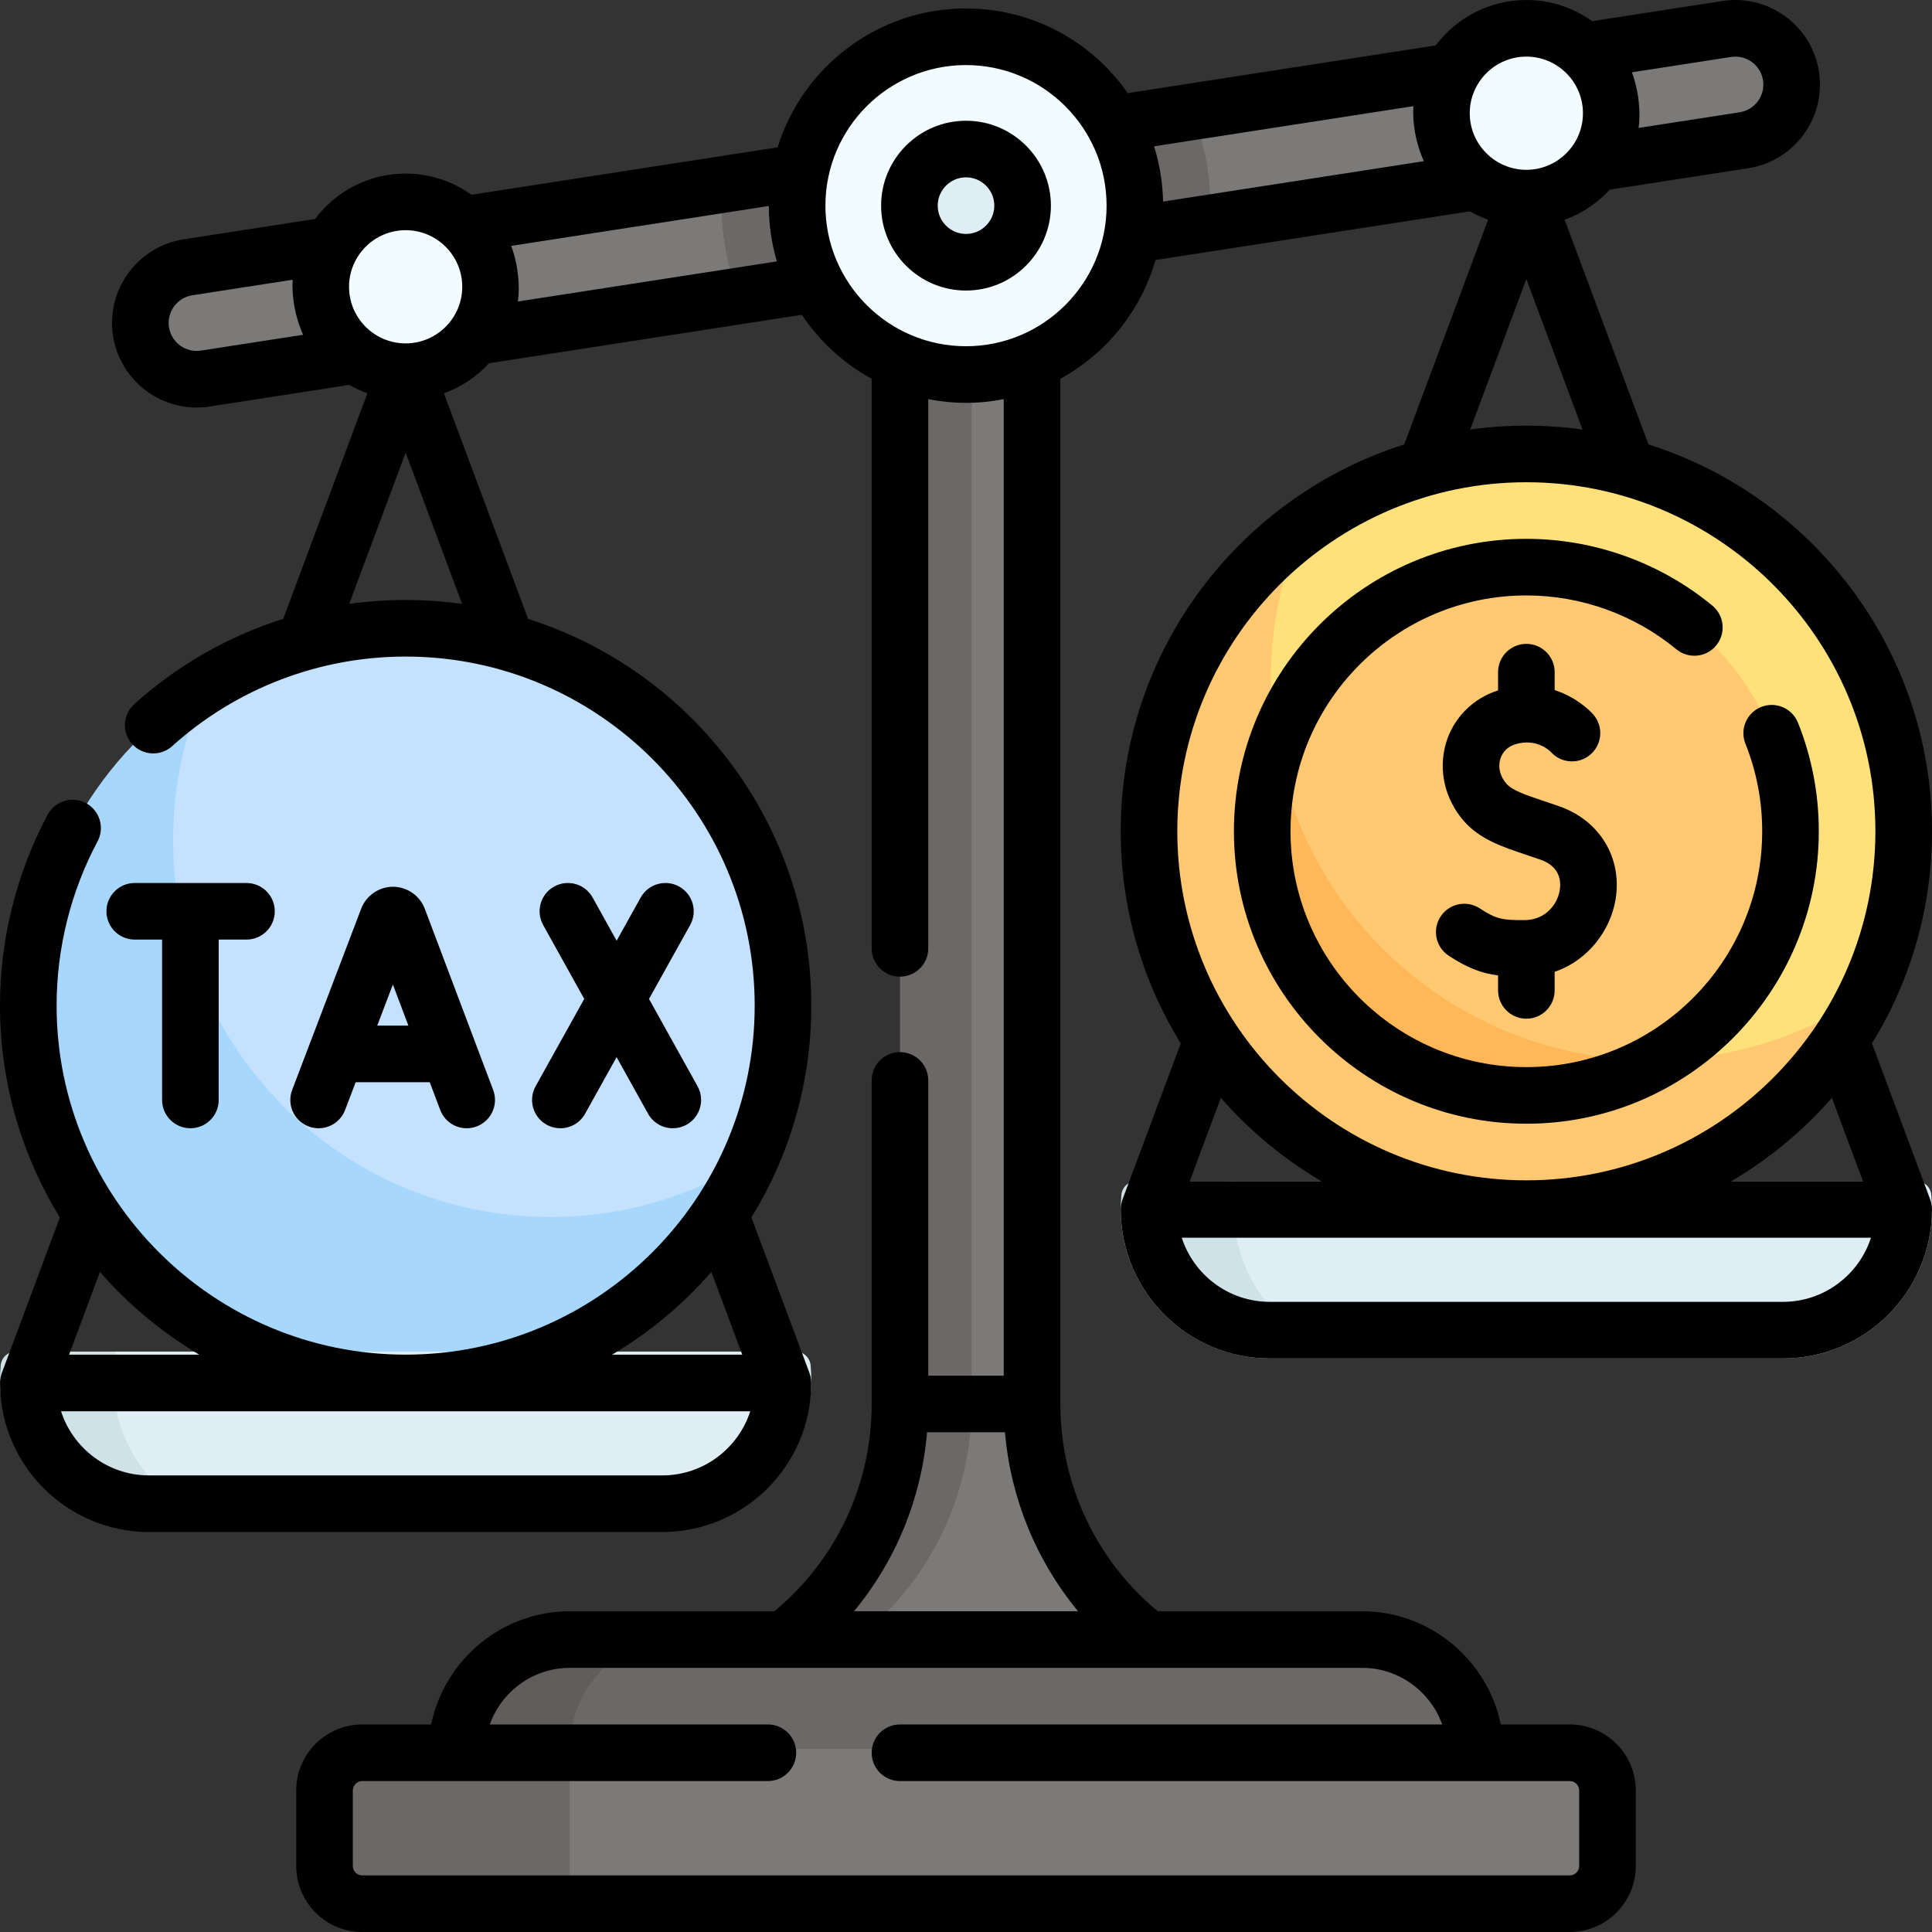
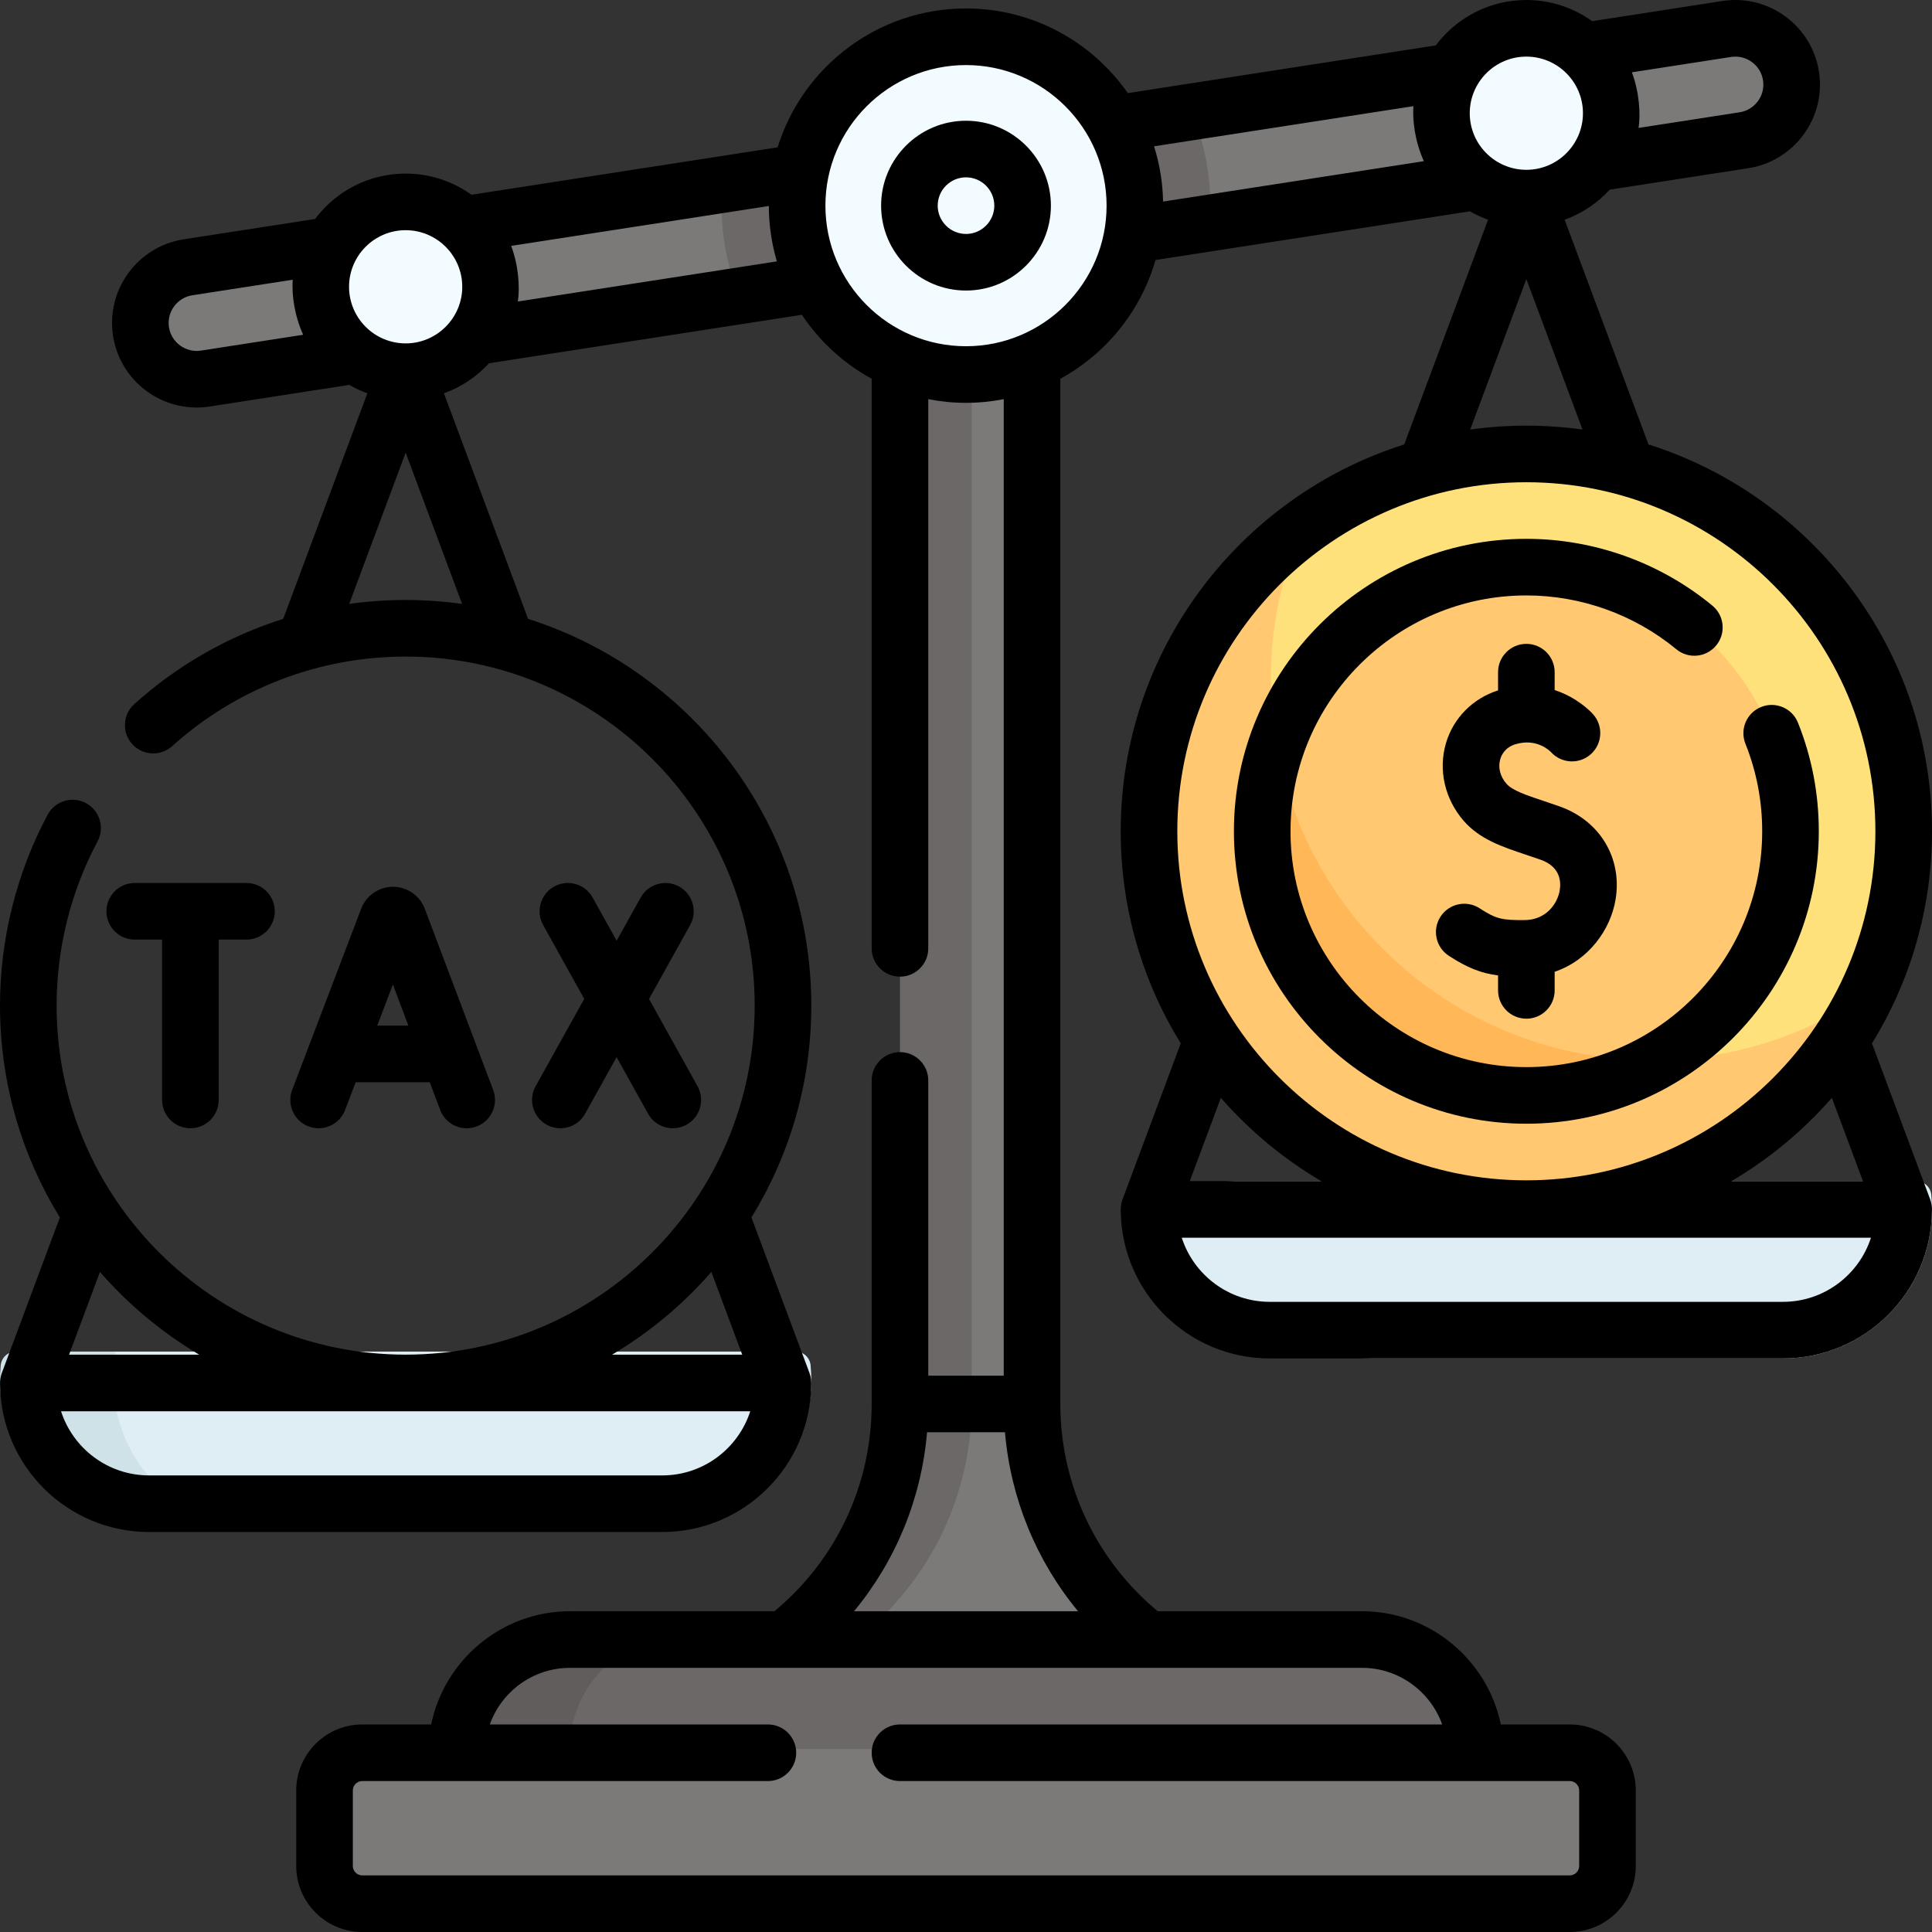
<svg xmlns="http://www.w3.org/2000/svg" id="Capa_1" enable-background="new 0 0 512.002 512.002" height="512" viewBox="0 0 512.002 512.002" width="512">
  <rect x="0" y="0" width="512.002" height="512.002" fill="#333333" stroke="none" />
  <g>
    <g>
      <path d="m303.502 434.001-51.362 14.5-39.638-14.5c18.947-14.969 30-37.788 30-61.935v-278.065h31v270.57l-4.986 7.5c0 2.523 5.107 5.014 5.345 7.501 1.996 20.875 12.244 40.221 28.646 53.616z" fill="#7c7a79" />
      <path d="m217.598 437.576-9.096-3.575c9.48-7.48 16.98-16.93 22.11-27.53 4.06-8.382 6.632-17.484 7.53-26.9.236-2.481 4.36-4.988 4.36-7.505l-4-7.495v-270.57h19v278.07c0 12.07-2.76 23.81-7.89 34.4-5.13 10.6-12.63 20.05-22.11 27.53z" fill="#6b6867" />
      <path d="m361.002 433.501h-185.004l-23.247 1.346c-16.568 0-28.235 13.549-28.235 30.118l127.247 9.976 139.239-11.44c0-16.568-13.431-30-30-30z" fill="#6b6867" />
      <path d="m181.002 433.501c-16.57 0-30 13.43-30 30l-16.886 8.146-13.114-8.146c0-16.57 13.43-30 30-30z" fill="#605d5c" />
      <g>
        <path d="m37.369 87.864c-1.261-8.142 4.317-15.765 12.46-17.026l141.653-21.94 62.635 1.479 61.675-20.733 141.817-21.965c8.142-1.261 15.765 4.317 17.026 12.46 1.261 8.142-4.317 15.765-12.46 17.026l-141.573 21.927-64.6 3.426-60.179 15.9-141.428 21.905c-8.142 1.261-15.765-4.317-17.026-12.459z" fill="#7c7a79" />
      </g>
      <circle cx="404.502" cy="30.001" fill="#f2fbff" r="22.5" />
      <g>
        <path d="m505.502 220.299c0 14.953-3.254 29.143-9.083 41.909 0 0-13.171 15.408-13.181 15.408-18.356 25.164-45.18 38.35-78.735 38.35-55.785 0-95.928-39.882-95.928-95.667 0-31.337 10.244-56.882 32.654-75.389.091-.081 1.238-1.638 1.329-1.709 1.748-1.437 1.455-3.813 3.299-5.131 16.533-11.823 36.777-18.771 58.646-18.771 55.784 0 100.999 45.215 100.999 101z" fill="#ffe17c" />
        <path d="m496.419 262.208c-2.834 6.213-6.277 12.091-10.261 17.548 0 0 0 .01-.01.01-18.356 25.164-48.09 41.534-81.645 41.534-55.785 0-101-45.215-101-101 0-31.337 14.282-59.355 36.692-77.863.091-.081.182-.161.272-.232 1.755-1.442 3.55-2.824 5.396-4.125-5.83 12.759-9.077 26.939-9.077 41.877 0 55.785 45.215 101 101 101 21.866-.001 42.102-6.948 58.633-18.749z" fill="#ffc871" />
        <path d="m340.467 142.204c-.091.071-.182.151-.272.232.02-.02.04-.05.06-.071.071-.06.141-.11.212-.161z" fill="#ffe17c" />
        <path d="m474.426 220.3c0 25.932-14.117 48.568-35.085 60.64-13.154 5.42-21.637 5.41-34.322 5.41-38.618 0-67.018-27.431-67.018-66.049 0-7.925-2.104-15.543.326-22.645 9.409-27.504 35.483-47.279 66.176-47.279 38.617 0 69.923 31.305 69.923 69.923z" fill="#ffc871" />
        <path d="m439.339 280.936c-10.257 5.91-22.159 9.289-34.837 9.289-38.619 0-69.925-31.307-69.925-69.925 0-7.927 1.321-15.542 3.752-22.643 8.371 47.343 49.713 83.299 99.457 83.299.514 0 1.038 0 1.553-.02z" fill="#ffb757" />
      </g>
      <g>
        <circle cx="107.502" cy="76.001" fill="#f2fbff" r="22.5" />
      </g>
      <path d="m320.762 54.501c0 1.54-.05 3.08-.16 4.59l-124.78 19.32c-2.96-7.4-4.58-15.47-4.58-23.91 0-1.89.08-3.75.24-5.6l124.31-19.25c3.21 7.65 4.97 16.05 4.97 24.85z" fill="#6b6867" />
      <circle cx="256.002" cy="54.498" fill="#f2fbff" r="44.756" />
-       <path d="m207.502 266.501c0 14.563-3.113 28.4-8.71 40.88 0 0-10.22 12.465-15.652 19.161-18.334 22.602-44.267 32.847-75.638 32.847-55.228 0-93.303-37.659-93.303-92.888 0-29.741 8.756-55.312 29.365-73.629 4.2-3.733 7.133-6.277 11.038-11.241 15.345-9.585 33.474-15.13 52.9-15.13 55.228 0 100 44.772 100 100z" fill="#c4e2ff" />
-       <path d="m198.792 307.381c-15.63 34.85-50.62 59.12-91.29 59.12-55.23 0-100-44.77-100-100 0-35.8 18.82-67.21 47.1-84.87-5.61 12.48-8.72 26.32-8.72 40.89 0 55.23 44.77 100 100 100 19.43 0 37.56-5.54 52.91-15.14z" fill="#a7d7fc" />
-       <circle cx="256.002" cy="54.498" fill="#dfeef4" r="15" />
      <path d="m416.002 463.501h-265l-52.062 3.146c-5.523 0-10 4.477-10 10l-.682 13.235c0 5.523 4.477 10 10 10l52.745 3.619h265c5.523 0 10-4.477 10-10v-20c-.001-5.523-4.478-10-10.001-10z" fill="#7c7a79" />
-       <path d="m151.002 463.501v40h-55c-5.52 0-10-4.48-10-10v-20c0-5.52 4.48-10 10-10z" fill="#6b6867" />
      <g>
        <path d="m472.502 360.001h-109.257l-25.129-1.648c-23.052 0-39.845-17.059-37.605-40.564.196-2.062 1.92-3.645 3.991-3.645l23.19-1.143h180.135c2.071 0 3.794 1.583 3.991 3.645 2.24 23.505-16.264 43.355-39.316 43.355z" fill="#dfeef4" />
      </g>
      <g>
-         <path d="m366.502 360.001h-30c-23.05 0-41.56-19.85-39.32-43.35.2-2.07 1.92-3.65 3.99-3.65h26.52c-4.63 25.06 14.57 47 38.81 47z" fill="#cfe2e8" />
-       </g>
+         </g>
      <g>
        <path d="m175.504 405.178h-109.257l-25.129-1.648c-23.052 0-39.845-17.059-37.605-40.564.196-2.062 1.92-3.645 3.991-3.645l23.19-1.143h180.135c2.071 0 3.794 1.583 3.991 3.645 2.24 23.505-16.264 43.355-39.316 43.355z" fill="#dfeef4" />
      </g>
      <g>
        <path d="m69.504 405.178h-30c-23.05 0-41.56-19.85-39.32-43.35.2-2.07 1.92-3.65 3.99-3.65h26.52c-4.63 25.06 14.57 47 38.81 47z" fill="#cfe2e8" />
      </g>
    </g>
    <g>
      <path d="m511.994 320.346c-.022-.585-.091-1.445-.465-2.467l-15.434-41.364c10.082-16.367 15.907-35.623 15.907-56.216 0-48.002-31.627-88.753-75.137-102.519l-22.22-59.549c4.613-1.662 8.704-4.424 11.956-7.968l36.721-5.687c12.216-1.892 20.615-13.37 18.724-25.586-1.891-12.215-13.374-20.616-25.586-18.723l-34.519 5.347c-4.919-3.528-10.938-5.613-17.439-5.613-9.808 0-18.532 4.732-24.009 12.032l-81.617 12.641c-9.452-13.546-25.14-22.433-42.874-22.433-23.438 0-43.319 15.51-49.923 36.806l-81.137 12.566c-4.919-3.527-10.938-5.613-17.439-5.613-9.808 0-18.532 4.732-24.009 12.032l-34.812 5.392c-12.216 1.892-20.615 13.37-18.724 25.586 1.713 11.059 11.282 18.989 22.142 18.989 1.137 0 2.287-.087 3.444-.266l37.021-5.734c1.52.877 3.121 1.628 4.794 2.231l-22.304 59.775c-14.495 4.584-27.961 12.229-39.467 22.589-3.078 2.772-3.326 7.514-.554 10.592 2.771 3.077 7.513 3.326 10.592.554 17.001-15.31 38.976-23.742 61.876-23.742 51.005 0 92.5 41.495 92.5 92.5s-41.495 92.5-92.5 92.5-92.5-41.495-92.5-92.5c0-15.178 3.753-30.225 10.853-43.516 1.952-3.654.572-8.198-3.082-10.149-3.65-1.951-8.197-.573-10.149 3.082-8.258 15.458-12.623 32.949-12.623 50.583 0 20.561 5.807 39.79 15.86 56.141l-15.386 41.24c-.244.716-.528 1.767-.464 2.99.199 21.611 17.834 39.133 39.491 39.133h136c21.657 0 39.292-17.522 39.491-39.133.013-.875-.021-1.727-.464-2.99l-15.387-41.237c10.054-16.35 15.86-35.579 15.86-56.141 0-47.971-31.586-88.699-75.051-102.491l-22.305-59.778c4.612-1.662 8.703-4.424 11.956-7.968l82.907-12.841c4.694 7.035 11.044 12.874 18.494 16.95v150.95c0 4.142 3.358 7.5 7.5 7.5s7.5-3.358 7.5-7.5v-145.539c3.239.63 6.58.971 10 .971s6.761-.34 10-.971v258.783h-20v-78.242c0-4.142-3.358-7.5-7.5-7.5s-7.5 3.358-7.5 7.5v85.742c0 21.398-9.374 41.318-25.778 54.935h-54.222c-18.046 0-33.236 12.925-36.736 30h-18.265c-9.649 0-17.5 7.851-17.5 17.5v20c0 9.649 7.851 17.5 17.5 17.5h320c9.649 0 17.5-7.851 17.5-17.5v-20c0-9.649-7.851-17.5-17.5-17.5h-18.27c-3.512-17.057-18.739-30-36.73-30h-54.188c-16.405-13.617-25.812-33.605-25.812-54.948v-271.68c12.122-6.633 21.33-17.933 25.219-31.465l83.343-12.908c1.52.877 3.121 1.629 4.794 2.231l-22.22 59.549c-43.509 13.766-75.137 54.516-75.137 102.519 0 20.593 5.825 39.849 15.907 56.216l-15.434 41.364c-.244.715-.528 1.767-.464 2.989.198 21.611 17.833 39.133 39.491 39.133h136c21.657 0 39.292-17.522 39.491-39.133-.003-.111.02-.186.002-.523zm-459.204 38.655h-34.484l8.179-21.921c7.527 8.629 16.407 16.044 26.305 21.921zm122.712 32h-136c-10.895 0-20.151-7.147-23.326-17h182.652c-3.175 9.853-12.431 17-23.326 17zm21.196-32h-34.484c9.898-5.877 18.779-13.292 26.305-21.921zm185.501 98h-143.697c-4.142 0-7.5 3.358-7.5 7.5s3.358 7.5 7.5 7.5h177.5c1.378 0 2.5 1.122 2.5 2.5v20c0 1.378-1.122 2.5-2.5 2.5h-320c-1.378 0-2.5-1.122-2.5-2.5v-20c0-1.378 1.122-2.5 2.5-2.5h107.5c4.142 0 7.5-3.358 7.5-7.5s-3.358-7.5-7.5-7.5h-73.702c3.107-8.721 11.46-15 21.202-15h210c9.712 0 18.08 6.287 21.197 15zm-96.502-30h-59.373c11.09-13.418 17.855-29.865 19.358-47.435h20.646c1.51 17.532 8.281 34.006 19.369 47.435zm208.001-114h-34.825c10.012-5.895 18.991-13.361 26.593-22.063zm-34.942-297.911c4.047-.621 7.841 2.153 8.468 6.195.626 4.043-2.154 7.842-6.196 8.468l-26.787 4.149c.567-3.65.184-9.551-1.772-14.74zm-54.254-.089c8.271 0 15 6.729 15 15s-6.729 15-15 15-15-6.729-15-15 6.729-15 15-15zm-29.936 13.129c-.265 4.056.443 9.381 2.772 14.585l-69.107 10.703c-.104-5.091-.928-10.007-2.394-14.644zm-321.318 64.782c-4.038.622-7.841-2.153-8.468-6.195-.626-4.043 2.154-7.842 6.196-8.468l26.59-4.118c-.265 4.056.443 9.382 2.772 14.586zm54.254 66.089c-5.035 0-10.032.352-14.958 1.042l14.958-40.088 14.96 40.092c-4.891-.684-9.884-1.046-14.96-1.046zm0-68c-8.271 0-15-6.729-15-15s6.729-15 15-15 15 6.729 15 15-6.729 15-15 15zm29.738-11.098c.567-3.65.184-9.551-1.772-14.74l68.28-10.575c.009 5.098.761 10.023 2.138 14.683zm118.762 11.852c-20.543 0-37.256-16.713-37.256-37.256s16.713-37.256 37.256-37.256 37.256 16.713 37.256 37.256-16.713 37.256-37.256 37.256zm148.5-17.8 14.88 39.88c-4.865-.677-9.832-1.035-14.88-1.035-5.049 0-10.015.358-14.88 1.035zm0 53.844c51.005 0 92.5 41.495 92.5 92.5s-41.495 92.5-92.5 92.5-92.5-41.495-92.5-92.5 41.495-92.5 92.5-92.5zm-54.371 185.202h-34.825l8.232-22.063c7.602 8.702 16.581 16.168 26.593 22.063zm122.371 32h-136c-10.895 0-20.151-7.147-23.326-17h182.652c-3.175 9.853-12.431 17-23.326 17z" />
      <path d="m404.502 297.799c42.734 0 77.5-34.766 77.5-77.5 0-9.936-1.856-19.615-5.517-28.768-1.538-3.846-5.902-5.717-9.749-4.179-3.846 1.538-5.717 5.903-4.179 9.749 2.949 7.374 4.444 15.179 4.444 23.198 0 34.462-28.038 62.5-62.5 62.5s-62.5-28.038-62.5-62.5 28.038-62.5 62.5-62.5c14.484 0 28.601 5.067 39.75 14.267 3.194 2.637 7.922 2.184 10.558-1.011s2.184-7.922-1.011-10.558c-13.83-11.413-31.338-17.698-49.297-17.698-42.734 0-77.5 34.766-77.5 77.5s34.767 77.5 77.501 77.5z" />
      <path d="m256.002 31.998c-12.407 0-22.5 10.093-22.5 22.5s10.093 22.5 22.5 22.5 22.5-10.093 22.5-22.5-10.093-22.5-22.5-22.5zm0 30c-4.136 0-7.5-3.364-7.5-7.5s3.364-7.5 7.5-7.5 7.5 3.364 7.5 7.5-3.364 7.5-7.5 7.5z" />
      <path d="m91.45 294.171 2.808-7.373h19.63l2.774 7.351c1.134 3.004 3.987 4.854 7.019 4.854.879 0 1.775-.156 2.646-.485 3.875-1.463 5.832-5.79 4.369-9.665l-18.124-48.023c-1.316-3.486-4.703-5.829-8.429-5.829-3.713 0-7.097 2.331-8.42 5.803l-18.292 48.028c-1.474 3.871.469 8.204 4.339 9.678 3.873 1.476 8.206-.469 9.68-4.339zm16.778-22.373h-8.257l4.147-10.889z" />
      <path d="m144.854 298.054c1.155.643 2.407.949 3.642.949 2.633 0 5.188-1.389 6.56-3.853l8.351-14.998 8.337 14.994c1.372 2.466 3.927 3.857 6.562 3.857 1.233 0 2.483-.305 3.638-.946 3.62-2.013 4.923-6.58 2.911-10.2l-12.86-23.129 10.901-19.578c2.015-3.619.715-8.186-2.904-10.201-3.619-2.014-8.187-.714-10.201 2.904l-6.373 11.447-6.362-11.443c-2.013-3.62-6.578-4.923-10.2-2.911-3.62 2.013-4.923 6.58-2.911 10.2l10.885 19.577-12.878 23.13c-2.018 3.619-.718 8.186 2.902 10.201z" />
      <path d="m50.457 299c4.142 0 7.5-3.358 7.5-7.5v-42.497h7.361c4.142 0 7.5-3.358 7.5-7.5s-3.358-7.5-7.5-7.5h-29.611c-4.142 0-7.5 3.358-7.5 7.5s3.358 7.5 7.5 7.5h7.25v42.497c0 4.142 3.357 7.5 7.5 7.5z" />
      <path d="m404.502 269.966c4.142 0 7.5-3.358 7.5-7.5v-4.931c9.026-3.074 14.794-11.135 16.132-19.093 1.85-11.006-4.113-20.948-14.839-24.74-1.461-.517-2.862-.985-4.198-1.432-4.648-1.554-8.319-2.781-9.877-4.575-1.676-1.932-2.273-4.3-1.637-6.498.326-1.125 1.284-3.137 4.041-3.967 5.557-1.676 9.005 1.669 9.425 2.106 2.778 3.043 7.496 3.277 10.561.514 3.077-2.773 3.323-7.516.549-10.592-.606-.673-4.204-4.443-10.156-6.38v-4.746c0-4.142-3.358-7.5-7.5-7.5s-7.5 3.358-7.5 7.5v4.834c-6.731 2.133-11.89 7.365-13.828 14.061-2.047 7.074-.284 14.737 4.718 20.5 4.244 4.889 10.172 6.871 16.449 8.969 1.258.421 2.578.862 3.955 1.348 5.264 1.861 5.421 5.88 5.046 8.11-.634 3.771-3.807 7.846-9.275 7.882-5.85.041-7.518-.224-11.919-3.104-3.466-2.268-8.115-1.297-10.382 2.17-2.268 3.466-1.296 8.115 2.17 10.382 4.969 3.25 8.685 4.661 13.067 5.221v3.958c-.002 4.145 3.356 7.503 7.498 7.503z" />
    </g>
  </g>
</svg>